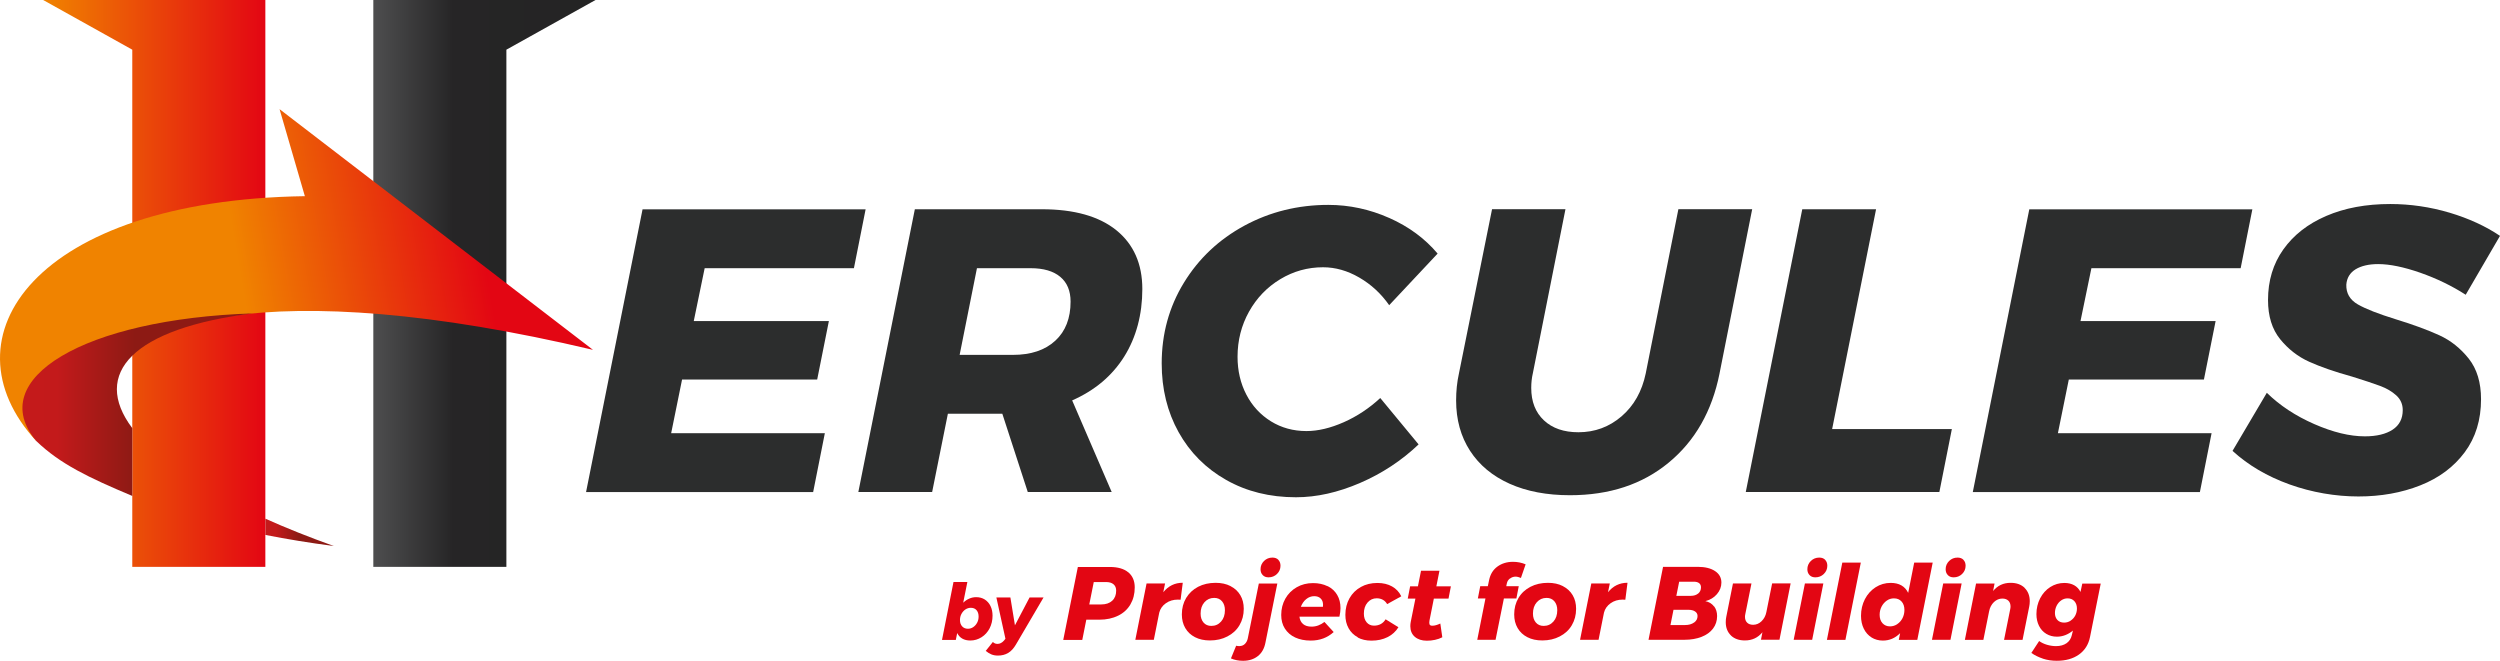
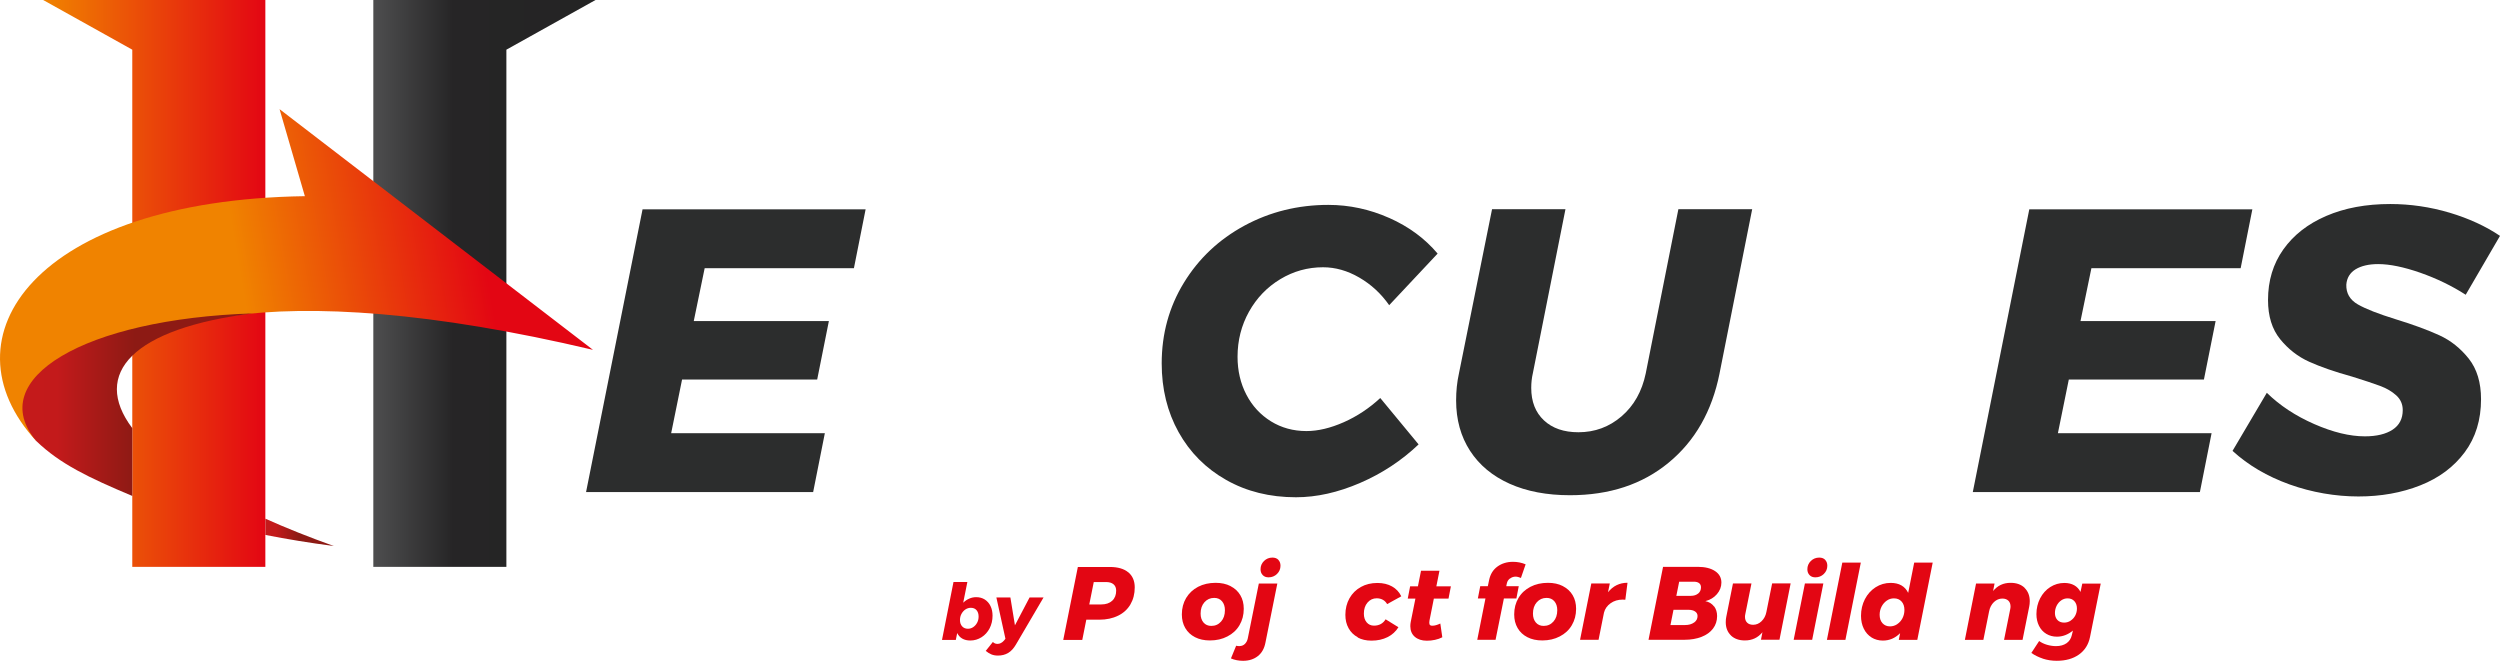
<svg xmlns="http://www.w3.org/2000/svg" xmlns:xlink="http://www.w3.org/1999/xlink" id="logo_Granchio" data-name="logo Granchio" viewBox="0 0 378.37 100">
  <defs>
    <style> .cls-1 { fill: url(#Nuovo_campione_sfumatura_10); } .cls-2 { fill: #2c2d2d; } .cls-3 { fill: url(#Sfumatura_senza_nome_1026-2); } .cls-3, .cls-4, .cls-5 { fill-rule: evenodd; } .cls-4 { fill: url(#Sfumatura_senza_nome_1026); } .cls-6 { fill: #e30613; } .cls-7 { fill: url(#Nuovo_campione_sfumatura_8); } .cls-5 { fill: url(#Sfumatura_senza_nome_981); } </style>
    <linearGradient id="Nuovo_campione_sfumatura_8" data-name="Nuovo campione sfumatura 8" x1="-26.69" y1="42.9" x2="6.94" y2="42.9" gradientTransform="translate(63.45) rotate(-180) scale(1 -1)" gradientUnits="userSpaceOnUse">
      <stop offset="0" stop-color="#242424" />
      <stop offset=".64" stop-color="#262526" />
      <stop offset="1" stop-color="#4e4e4f" />
    </linearGradient>
    <linearGradient id="Nuovo_campione_sfumatura_10" data-name="Nuovo campione sfumatura 10" x1="6.53" y1="42.9" x2="40.16" y2="42.9" gradientUnits="userSpaceOnUse">
      <stop offset="0" stop-color="#f08300" />
      <stop offset="1" stop-color="#e30613" />
    </linearGradient>
    <linearGradient id="Sfumatura_senza_nome_981" data-name="Sfumatura senza nome 981" x1="639.38" y1="-34.53" x2="701.27" y2="-48.42" gradientTransform="translate(-777.98 -47.01) rotate(8.63) scale(1.22 .82)" gradientUnits="userSpaceOnUse">
      <stop offset=".51" stop-color="#f08300" />
      <stop offset="1" stop-color="#e30613" />
    </linearGradient>
    <linearGradient id="Sfumatura_senza_nome_1026" data-name="Sfumatura senza nome 1026" x1="39.38" y1="80.57" x2="47.47" y2="80.57" gradientUnits="userSpaceOnUse">
      <stop offset="0" stop-color="#c51a1b" />
      <stop offset=".29" stop-color="#c31a1b" />
      <stop offset=".72" stop-color="#8d1a14" />
    </linearGradient>
    <linearGradient id="Sfumatura_senza_nome_1026-2" data-name="Sfumatura senza nome 1026" x1=".78" y1="61.24" x2="28" y2="61.24" xlink:href="#Sfumatura_senza_nome_1026" />
  </defs>
  <g>
    <path class="cls-2" d="M129.24,40.59h-22.59l-1.65,8h20.45l-1.77,8.85h-20.45l-1.65,8.12h23.26l-1.77,8.91h-34.37l8.55-42.79h33.76l-1.77,8.91Z" />
-     <path class="cls-2" d="M170.14,53.98c-1.83,2.91-4.46,5.12-7.87,6.62l5.98,13.86h-12.7l-3.85-11.84h-8.24l-2.38,11.84h-11.17l8.55-42.79h19.23c4.88,0,8.64,1.06,11.26,3.17,2.62,2.12,3.94,5.09,3.94,8.91s-.92,7.32-2.75,10.23ZM145.24,53.71h8.06c2.73,0,4.86-.71,6.41-2.14,1.55-1.42,2.32-3.4,2.32-5.92,0-1.63-.52-2.88-1.56-3.75-1.04-.87-2.53-1.31-4.49-1.31h-8.12l-2.62,13.12Z" />
    <path class="cls-2" d="M210.25,32.98c2.97,1.32,5.41,3.12,7.33,5.4l-7.33,7.81c-1.22-1.75-2.73-3.14-4.52-4.18-1.79-1.04-3.62-1.56-5.49-1.56-2.32,0-4.48.6-6.47,1.8-1.99,1.2-3.57,2.84-4.73,4.91-1.16,2.08-1.74,4.36-1.74,6.84,0,2.12.45,4.03,1.34,5.74s2.14,3.05,3.72,4.03c1.59.98,3.38,1.47,5.37,1.47,1.75,0,3.63-.45,5.65-1.34,2.01-.89,3.86-2.12,5.52-3.66l5.8,7.02c-2.56,2.44-5.52,4.39-8.85,5.83-3.34,1.44-6.57,2.17-9.71,2.17-3.95,0-7.47-.87-10.56-2.62-3.09-1.75-5.49-4.16-7.2-7.23-1.71-3.07-2.56-6.54-2.56-10.41,0-4.48,1.12-8.55,3.36-12.21,2.24-3.66,5.29-6.54,9.16-8.64,3.87-2.09,8.1-3.14,12.7-3.14,3.17,0,6.25.66,9.22,1.98Z" />
    <path class="cls-2" d="M260.25,56.52c-1.14,5.7-3.7,10.2-7.69,13.49-3.99,3.3-8.97,4.94-14.96,4.94-3.5,0-6.54-.58-9.13-1.74-2.58-1.16-4.58-2.82-5.98-4.98-1.4-2.16-2.11-4.7-2.11-7.63,0-1.42.14-2.79.43-4.09l5.01-24.85h11.11l-4.94,24.85c-.16.69-.24,1.43-.24,2.2,0,2.08.64,3.71,1.92,4.91,1.28,1.2,3.02,1.8,5.22,1.8,2.48,0,4.66-.8,6.53-2.41,1.87-1.61,3.09-3.77,3.66-6.5l4.94-24.85h11.17l-4.94,24.85Z" />
-     <path class="cls-2" d="M277.28,64.94h18.13l-1.89,9.52h-29.3l8.55-42.79h11.17l-6.65,33.27Z" />
    <path class="cls-2" d="M339.12,40.59h-22.59l-1.65,8h20.45l-1.77,8.85h-20.45l-1.65,8.12h23.26l-1.77,8.91h-34.37l8.55-42.79h33.76l-1.77,8.91Z" />
    <path class="cls-2" d="M370.74,32.19c2.93.88,5.47,2.05,7.63,3.51l-5.19,8.91c-2.08-1.34-4.37-2.45-6.87-3.33-2.5-.87-4.63-1.31-6.38-1.31-1.42,0-2.56.27-3.42.79-.85.53-1.32,1.3-1.4,2.32-.04,1.3.54,2.3,1.74,2.99,1.2.69,3.12,1.44,5.77,2.26,2.65.81,4.83,1.62,6.56,2.41s3.21,1.97,4.46,3.54c1.24,1.57,1.86,3.61,1.86,6.14,0,3.13-.82,5.81-2.47,8.03-1.65,2.22-3.89,3.89-6.72,5.01-2.83,1.12-5.95,1.68-9.37,1.68s-7.06-.61-10.44-1.83c-3.38-1.22-6.25-2.91-8.61-5.07l5.19-8.79c1.95,1.91,4.34,3.49,7.17,4.73,2.83,1.24,5.38,1.86,7.66,1.86,1.79,0,3.19-.34,4.21-1.01,1.02-.67,1.53-1.66,1.53-2.96,0-.89-.33-1.64-.98-2.23-.65-.59-1.47-1.07-2.44-1.43s-2.38-.83-4.21-1.4c-2.65-.73-4.82-1.49-6.53-2.26s-3.17-1.91-4.4-3.42c-1.22-1.51-1.83-3.48-1.83-5.92,0-2.93.77-5.48,2.32-7.66,1.55-2.18,3.71-3.87,6.5-5.07,2.79-1.2,6.01-1.8,9.68-1.8,3.05,0,6.04.44,8.97,1.31Z" />
  </g>
  <g>
    <path class="cls-6" d="M149.04,90.73c.37.24.67.57.87.99.21.43.31.91.31,1.47,0,.69-.15,1.33-.44,1.9-.3.57-.7,1.02-1.22,1.35-.52.33-1.09.5-1.71.5-.47,0-.88-.1-1.21-.29-.34-.19-.59-.48-.77-.84l-.21,1.04h-2.09l1.74-8.77h2.1l-.63,3.14c.28-.27.58-.48.92-.62.33-.15.68-.22,1.05-.22.49,0,.92.12,1.29.35ZM146.11,92.24c-.25.17-.45.4-.6.68-.15.28-.22.59-.22.92,0,.4.11.72.33.96.22.24.51.36.87.36.29,0,.56-.08.81-.25.25-.17.44-.39.59-.67.15-.28.22-.59.22-.93,0-.41-.11-.73-.32-.97s-.5-.35-.86-.35c-.29,0-.56.08-.82.25Z" />
    <path class="cls-6" d="M157.93,90.44l-4.16,7.09c-.34.59-.73,1.02-1.18,1.29-.45.27-.97.4-1.55.4-.38,0-.71-.06-1-.18-.29-.12-.57-.3-.85-.53l1.08-1.35c.11.11.22.19.34.23.11.04.24.06.37.06.35,0,.68-.17.98-.51l.21-.27-1.37-6.24h2.12l.69,4.21,2.21-4.21h2.13Z" />
    <path class="cls-6" d="M170.76,86.61c.65.54.98,1.31.98,2.29s-.22,1.83-.65,2.57c-.43.74-1.05,1.31-1.86,1.71s-1.76.61-2.87.61h-1.95l-.61,3.06h-2.88l2.21-11.04h4.83c1.22,0,2.15.27,2.8.81ZM168.33,90.92c.4-.37.6-.88.6-1.52,0-.42-.13-.74-.4-.97-.27-.23-.65-.34-1.16-.34h-1.83l-.68,3.39h1.83c.69,0,1.24-.19,1.64-.56Z" />
-     <path class="cls-6" d="M179.01,88.2l-.33,2.57c-.09-.01-.23-.02-.41-.02-.69,0-1.3.18-1.82.55-.52.37-.85.84-1,1.42l-.82,4.11h-2.8l1.7-8.52h2.8l-.27,1.32c.77-.95,1.75-1.43,2.94-1.43Z" />
    <path class="cls-6" d="M186.24,88.71c.64.33,1.13.78,1.48,1.37.35.59.52,1.28.52,2.06,0,.94-.22,1.76-.65,2.49s-1.04,1.29-1.82,1.69c-.78.41-1.66.61-2.65.61-.86,0-1.61-.16-2.25-.49-.64-.33-1.13-.78-1.48-1.38s-.52-1.28-.52-2.07c0-.94.22-1.76.65-2.49.44-.72,1.04-1.29,1.81-1.69.77-.4,1.66-.6,2.65-.6.86,0,1.61.16,2.25.49ZM182.29,91.15c-.39.44-.58,1.01-.58,1.72,0,.56.15,1.01.44,1.35s.69.51,1.18.51c.6,0,1.09-.22,1.48-.66.39-.44.58-1.01.58-1.72,0-.56-.15-1.01-.44-1.35s-.69-.51-1.18-.51c-.6,0-1.09.22-1.48.66Z" />
    <path class="cls-6" d="M187.61,97.78c.31,0,.58-.11.8-.32.22-.22.37-.5.44-.84l1.67-8.3h2.8l-1.8,8.95c-.17.88-.55,1.56-1.15,2.03-.6.47-1.34.71-2.24.71-.66,0-1.27-.12-1.83-.36l.79-1.92c.16.04.33.06.5.06ZM193.47,84.73c.22.23.33.52.33.89,0,.49-.18.91-.53,1.25-.35.34-.78.51-1.28.51-.37,0-.66-.11-.88-.34-.22-.23-.33-.52-.33-.89,0-.49.18-.91.53-1.25.35-.34.77-.51,1.27-.51.38,0,.68.11.9.34Z" />
-     <path class="cls-6" d="M200.94,88.71c.62.31,1.11.76,1.44,1.33.34.57.5,1.24.5,2.01,0,.36-.05.78-.16,1.28h-6.05c.05.48.24.86.55,1.12s.74.39,1.28.39c.7,0,1.35-.24,1.95-.71l1.4,1.53c-.95.86-2.1,1.29-3.47,1.29-.9,0-1.69-.16-2.36-.47-.67-.31-1.19-.77-1.56-1.35s-.55-1.27-.55-2.05c0-.91.21-1.74.62-2.47s.99-1.31,1.72-1.73,1.56-.63,2.47-.63c.84,0,1.57.16,2.2.47ZM200.24,91.53c0-.4-.12-.72-.36-.95-.24-.24-.57-.35-.98-.35-.44,0-.84.15-1.2.44-.36.29-.63.68-.82,1.17h3.34c.01-.06.02-.16.02-.3Z" />
    <path class="cls-6" d="M205.5,96.45c-.6-.32-1.06-.77-1.39-1.36-.33-.59-.49-1.26-.49-2.03,0-.94.21-1.78.62-2.51.41-.73.99-1.3,1.72-1.71.73-.41,1.57-.61,2.52-.61.85,0,1.59.18,2.21.53s1.09.85,1.39,1.49l-2.14,1.18c-.16-.28-.37-.5-.64-.65-.27-.15-.58-.23-.94-.23-.56,0-1.02.22-1.39.65s-.55.99-.55,1.67c0,.55.14.98.42,1.32.28.33.65.5,1.11.5.78,0,1.37-.32,1.76-.96l1.94,1.2c-.4.65-.95,1.15-1.65,1.5-.7.35-1.51.53-2.43.53-.8,0-1.5-.16-2.09-.48Z" />
    <path class="cls-6" d="M216.35,93.91c-.02.08-.03.19-.03.33,0,.18.04.3.12.37.08.07.2.1.37.09.31,0,.71-.11,1.18-.33l.3,2.08c-.32.17-.69.3-1.11.39-.41.09-.82.13-1.22.13-.77,0-1.37-.2-1.83-.59-.45-.39-.68-.93-.68-1.61,0-.22.02-.43.06-.63l.71-3.54h-1.16l.36-1.86h1.18l.47-2.36h2.79l-.47,2.36h2.2l-.36,1.86h-2.22l-.66,3.32Z" />
    <path class="cls-6" d="M228.53,87.55c-.25.19-.41.44-.47.73l-.09.44h1.89l-.36,1.86h-1.89l-1.26,6.25h-2.77l1.24-6.25h-1.15l.36-1.86h1.15l.19-.91c.18-.89.6-1.58,1.26-2.06.66-.48,1.45-.72,2.36-.72.68,0,1.32.13,1.91.38l-.71,2.06c-.12-.05-.25-.1-.41-.14s-.29-.06-.39-.06c-.32,0-.6.1-.85.29Z" />
    <path class="cls-6" d="M236.54,88.71c.64.33,1.13.78,1.48,1.37.35.59.52,1.28.52,2.06,0,.94-.22,1.76-.65,2.49s-1.04,1.29-1.82,1.69c-.78.41-1.66.61-2.65.61-.86,0-1.61-.16-2.25-.49-.64-.33-1.13-.78-1.48-1.38s-.52-1.28-.52-2.07c0-.94.22-1.76.65-2.49s1.04-1.29,1.81-1.69c.77-.4,1.66-.6,2.65-.6.86,0,1.61.16,2.25.49ZM232.59,91.15c-.39.44-.58,1.01-.58,1.72,0,.56.15,1.01.44,1.35.29.34.69.51,1.18.51.6,0,1.09-.22,1.48-.66.39-.44.58-1.01.58-1.72,0-.56-.15-1.01-.44-1.35s-.69-.51-1.18-.51c-.6,0-1.09.22-1.48.66Z" />
    <path class="cls-6" d="M246.32,88.2l-.33,2.57c-.1-.01-.23-.02-.41-.02-.69,0-1.3.18-1.82.55-.52.37-.85.84-1,1.42l-.82,4.11h-2.8l1.7-8.52h2.8l-.27,1.32c.77-.95,1.75-1.43,2.95-1.43Z" />
    <path class="cls-6" d="M259.42,91.76c.31.41.46.9.46,1.48,0,.72-.21,1.36-.62,1.9-.41.54-.99.96-1.74,1.25-.75.29-1.6.44-2.57.44h-5.45l2.2-11.04h5.24c1.12,0,2,.22,2.64.65s.95,1.01.95,1.73c0,.65-.23,1.24-.68,1.76s-1.03.87-1.75,1.05c.56.12.99.38,1.3.79ZM256.4,94.22c.35-.25.52-.58.52-.99,0-.29-.13-.52-.38-.69-.25-.17-.6-.25-1.04-.25h-2.22l-.46,2.31h2.2c.57,0,1.02-.13,1.37-.38ZM257.02,89.83c.28-.24.42-.55.42-.94,0-.27-.09-.48-.28-.63s-.46-.22-.8-.22h-2.22l-.43,2.14h2.2c.45,0,.82-.12,1.1-.35Z" />
    <path class="cls-6" d="M261.98,96.18c-.53-.51-.79-1.18-.79-2.01,0-.32.03-.59.08-.82l1.01-5.04h2.8l-.93,4.63c-.03.14-.05.27-.05.41,0,.38.11.68.33.89.22.22.53.32.91.32.47,0,.9-.18,1.27-.54.37-.36.62-.82.73-1.39l.87-4.33h2.8l-1.69,8.52h-2.8l.22-1.13c-.68.83-1.56,1.24-2.65,1.24-.89,0-1.6-.25-2.13-.76Z" />
    <path class="cls-6" d="M275.96,88.31l-1.69,8.52h-2.8l1.7-8.52h2.79ZM276.23,84.73c.22.23.33.52.33.89,0,.49-.18.91-.53,1.25-.35.34-.78.51-1.28.51-.37,0-.66-.11-.88-.34-.22-.23-.33-.52-.33-.89,0-.49.18-.91.53-1.25.35-.34.77-.51,1.27-.51.38,0,.68.11.9.34Z" />
    <path class="cls-6" d="M281.63,85.15l-2.33,11.69h-2.8l2.33-11.69h2.8Z" />
    <path class="cls-6" d="M283.25,96.47c-.5-.31-.9-.76-1.17-1.32-.28-.57-.42-1.22-.42-1.95,0-.92.2-1.76.59-2.52.39-.76.93-1.35,1.62-1.8.69-.44,1.45-.66,2.28-.66,1.28,0,2.16.5,2.65,1.51l.91-4.58h2.8l-2.33,11.69h-2.8l.2-1.01c-.75.75-1.62,1.12-2.61,1.12-.64,0-1.21-.16-1.72-.47ZM287.14,94.46c.34-.22.6-.52.8-.9.19-.38.29-.79.29-1.24,0-.53-.14-.96-.43-1.28-.29-.32-.67-.48-1.16-.48-.39,0-.75.11-1.08.34-.33.23-.59.53-.79.91-.19.38-.29.79-.29,1.23,0,.54.14.96.43,1.28.29.32.67.48,1.14.48.39,0,.75-.11,1.09-.33Z" />
-     <path class="cls-6" d="M296.89,88.31l-1.69,8.52h-2.8l1.7-8.52h2.79ZM297.16,84.73c.22.23.33.52.33.89,0,.49-.18.91-.53,1.25-.35.34-.78.51-1.28.51-.37,0-.66-.11-.88-.34-.22-.23-.33-.52-.33-.89,0-.49.18-.91.53-1.25.35-.34.77-.51,1.27-.51.38,0,.68.11.9.34Z" />
    <path class="cls-6" d="M306.41,88.97c.52.51.79,1.18.79,2.01,0,.3-.03.58-.08.82l-1.01,5.04h-2.8l.93-4.63c.03-.15.05-.28.05-.41,0-.38-.11-.68-.33-.89s-.53-.32-.91-.32c-.47,0-.9.18-1.27.53-.37.36-.62.82-.73,1.39l-.87,4.33h-2.8l1.69-8.52h2.8l-.22,1.13c.68-.83,1.56-1.24,2.65-1.24.89,0,1.6.25,2.13.76Z" />
    <path class="cls-6" d="M309.18,99.68c-.65-.22-1.23-.5-1.74-.86l1.18-1.8c.35.25.75.44,1.2.57s.9.2,1.35.2c.65,0,1.18-.15,1.6-.44.41-.29.68-.7.8-1.23l.16-.68c-.35.29-.73.52-1.14.68-.41.16-.84.24-1.28.24-.6,0-1.13-.14-1.61-.43s-.84-.69-1.1-1.21-.39-1.11-.39-1.77c0-.87.19-1.67.56-2.39s.88-1.29,1.53-1.71c.65-.41,1.36-.62,2.13-.62.59,0,1.09.12,1.5.35.41.23.73.57.95,1.01l.27-1.26h2.79l-1.62,8.08c-.23,1.14-.79,2.03-1.68,2.66-.89.63-2.01.94-3.36.94-.75,0-1.44-.11-2.09-.32ZM313.37,93.94c.3-.19.54-.45.71-.77.17-.33.26-.68.26-1.07,0-.46-.13-.83-.39-1.12-.26-.28-.6-.42-1.02-.42-.35,0-.67.1-.96.3-.29.2-.53.47-.7.81s-.26.71-.26,1.11c0,.44.13.79.38,1.06.25.26.59.39,1.01.39.35,0,.67-.09.97-.28Z" />
  </g>
  <polygon class="cls-7" points="90.13 0 76.64 7.52 76.64 85.79 56.5 85.79 56.5 7.52 56.5 0 90.13 0" />
  <polygon class="cls-1" points="6.53 0 20.02 7.52 20.02 85.79 40.16 85.79 40.16 7.52 40.16 0 6.53 0" />
  <path class="cls-5" d="M5.49,66.75c-14.44-15.69-.22-36.45,40.65-37.06l-3.83-13.17,47.44,36.43c-24.43-5.78-42.72-6.89-54.85-5.12h.08c-.35.02-.71.05-1.06.08h0c-.35.03-.7.06-1.04.1h0c-.34.03-.68.07-1.02.11h0c-.34.04-.67.08-1.01.12h0c-.33.04-.66.08-.99.12h-.01c-.33.04-.65.09-.97.13h-.01c-.32.05-.64.09-.96.14h-.01c-.32.05-.63.1-.94.15h-.02c-.31.05-.62.1-.92.16h-.02c-.3.06-.61.11-.91.17h-.02c-.3.06-.59.12-.89.17h-.02c-.29.06-.58.12-.87.18h0c-.23.05-.47.1-.7.15l-.18.04c-.2.05-.41.09-.61.14-.08.02-.17.04-.25.06-.47.11-.93.23-1.38.34-.1.02-.19.05-.29.07-.15.04-.3.08-.45.12-.12.03-.24.06-.36.1-.16.05-.32.09-.49.14-.1.03-.2.06-.3.09-.16.05-.31.09-.47.14-.1.03-.2.06-.3.09-.16.05-.32.1-.47.15-.09.03-.19.06-.28.09-.19.06-.38.13-.56.19l-.17.06c-.16.06-.32.11-.48.17-.08.03-.16.06-.24.08-.17.06-.33.12-.49.18-.07.02-.13.05-.2.07-.2.07-.39.15-.58.23l-.09.04c-.43.17-.84.35-1.24.53l-.05.02c-.2.09-.39.18-.59.27h-.03c-.18.1-.36.18-.53.27l-.07.03c-.18.09-.35.18-.53.27l-.05.03c-.17.09-.33.18-.49.27l-.07.04c-.15.08-.29.17-.43.25l-.1.06c-.16.09-.31.19-.46.28l-.05.03c-.15.09-.29.19-.43.28l-.06.04c-.32.21-.62.42-.91.64h0c-.43.33-.83.67-1.2,1.01h-.01c-.12.12-.24.24-.35.35h0c-.46.47-.86.95-1.19,1.43h0c-.08.13-.16.25-.24.37h0c-1.29,2.11-1.4,4.41-.12,6.81h0c.15.28.32.56.5.84h0c.09.15.19.3.29.44h0Z" />
  <g>
    <path class="cls-4" d="M40.16,78.49v2.47c3.27.64,6.71,1.21,10.37,1.68-3.78-1.35-7.23-2.73-10.37-4.14Z" />
    <path class="cls-3" d="M20.02,64.8c-6.24-8.29.12-15.12,18.26-17.37-25.59.83-40.67,9.95-32.79,19.32,3.61,3.47,7.89,5.52,14.53,8.31v-10.25Z" />
  </g>
</svg>